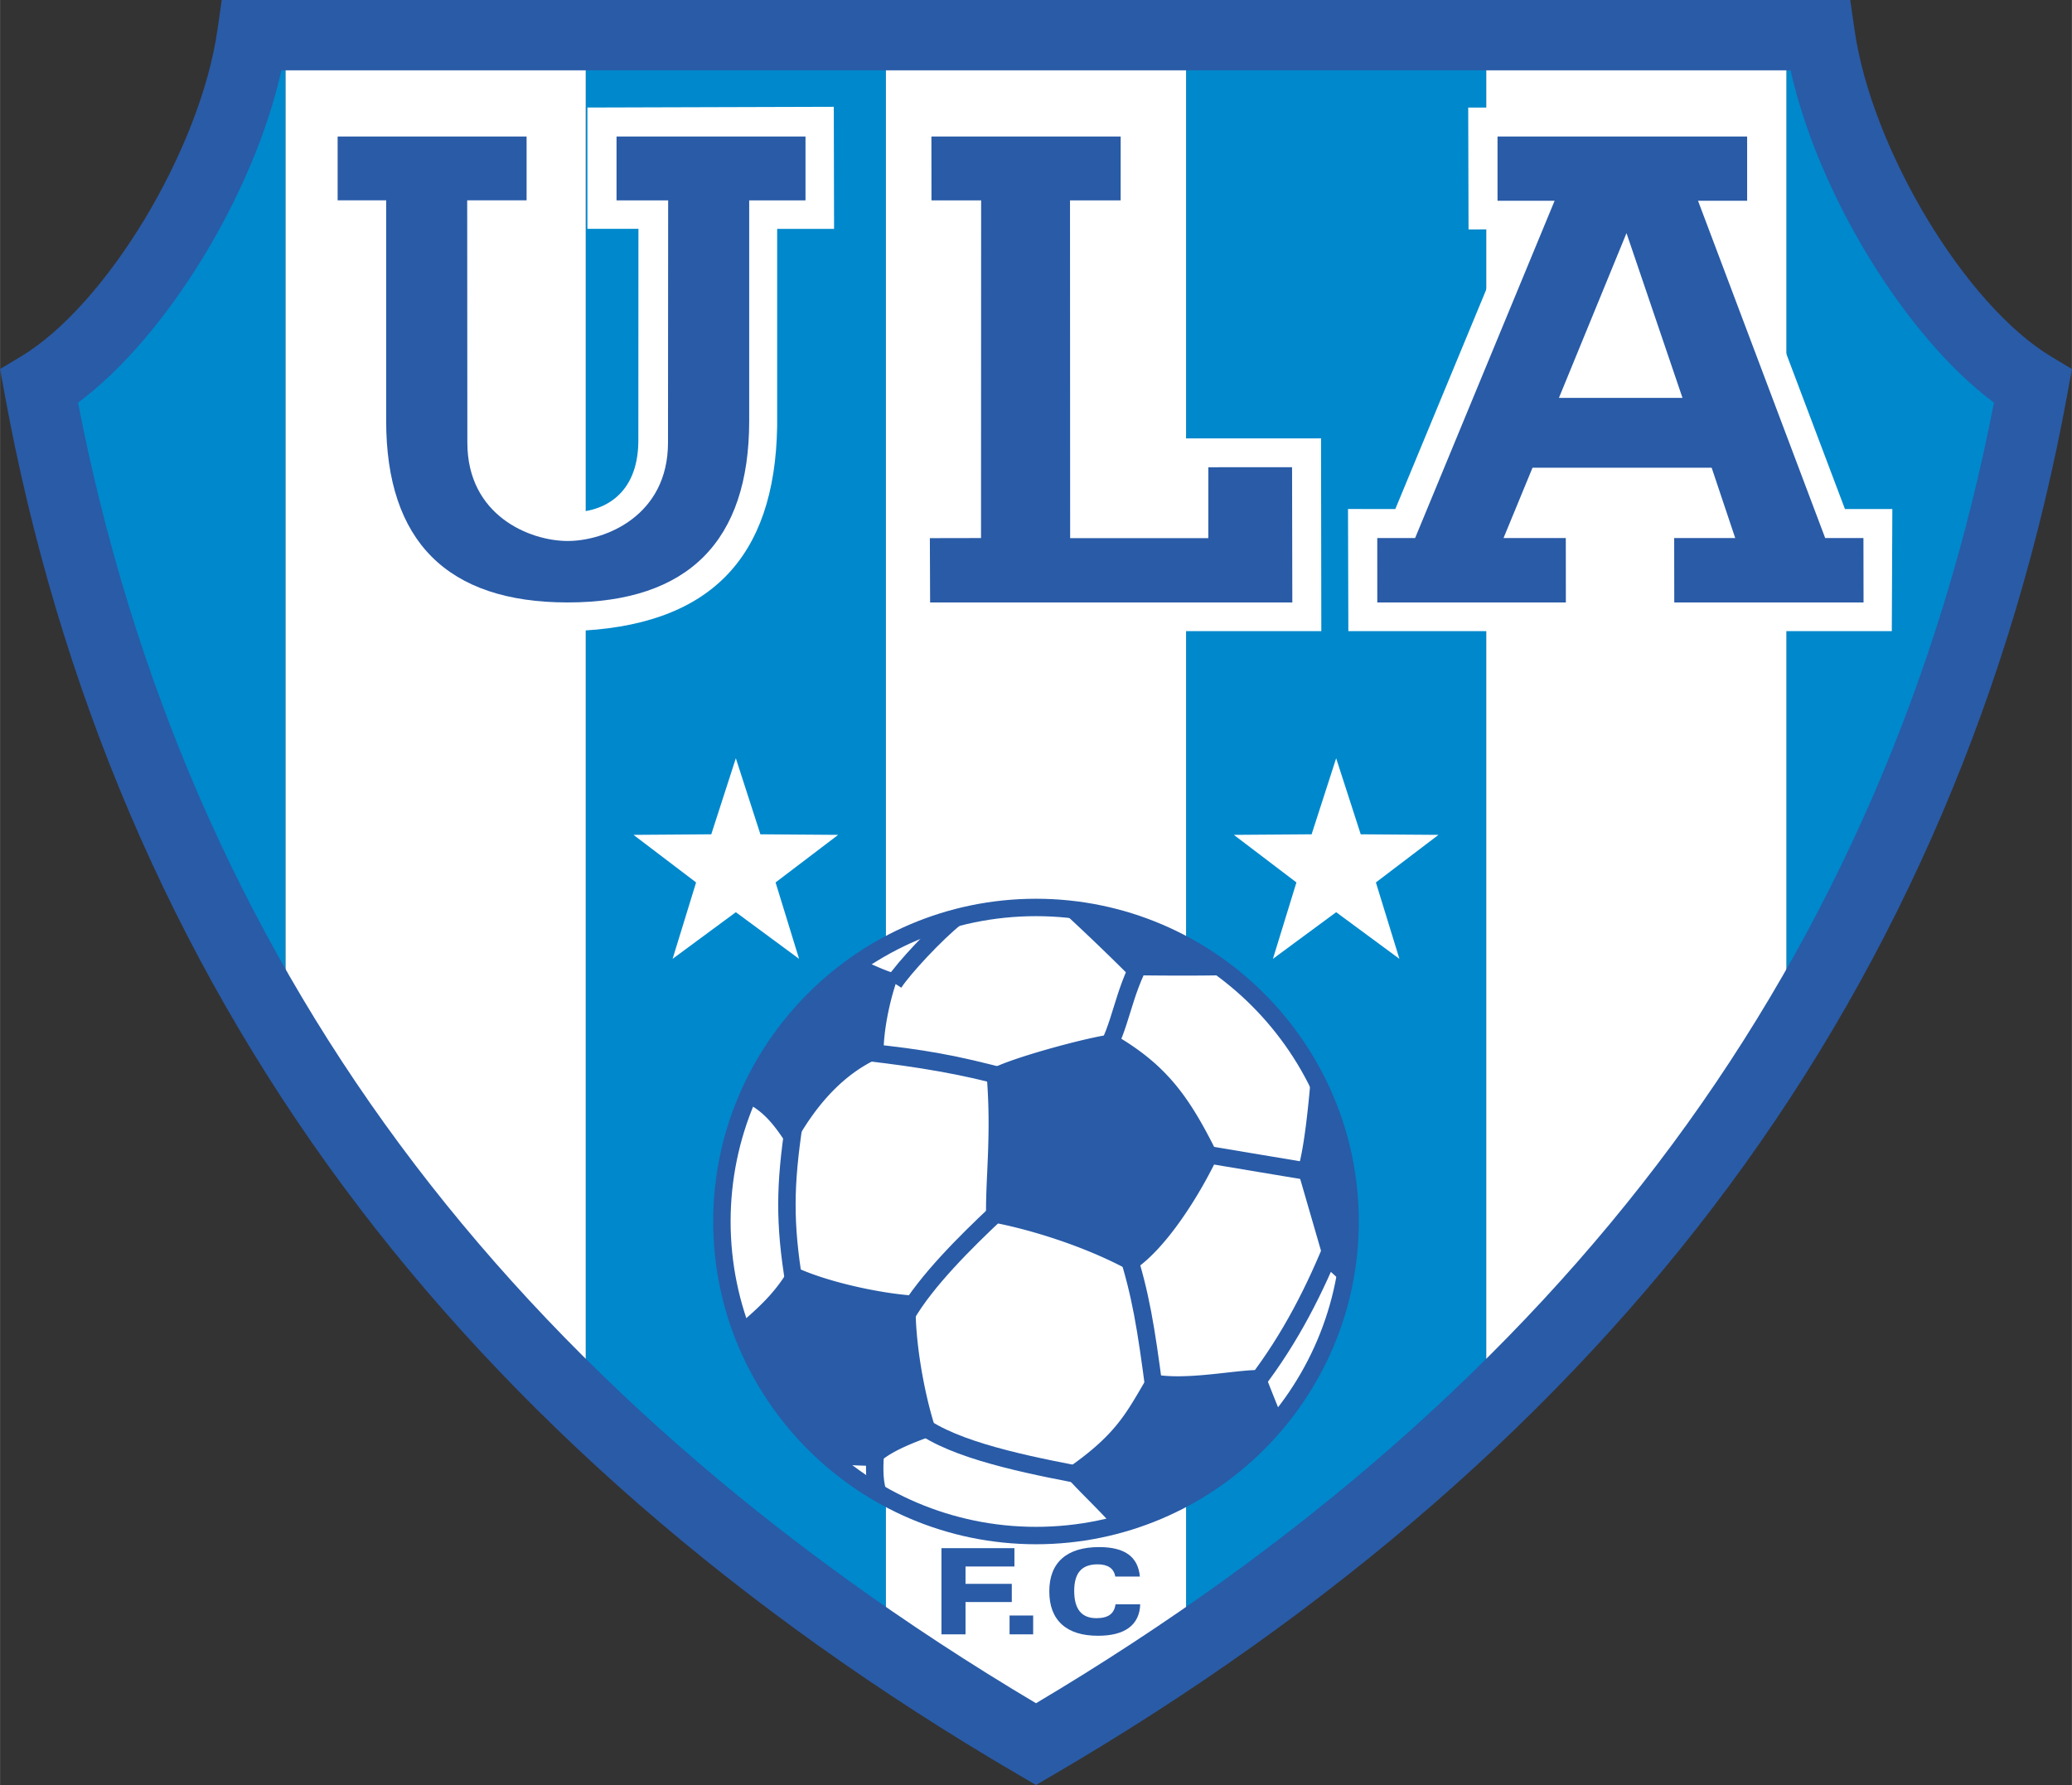
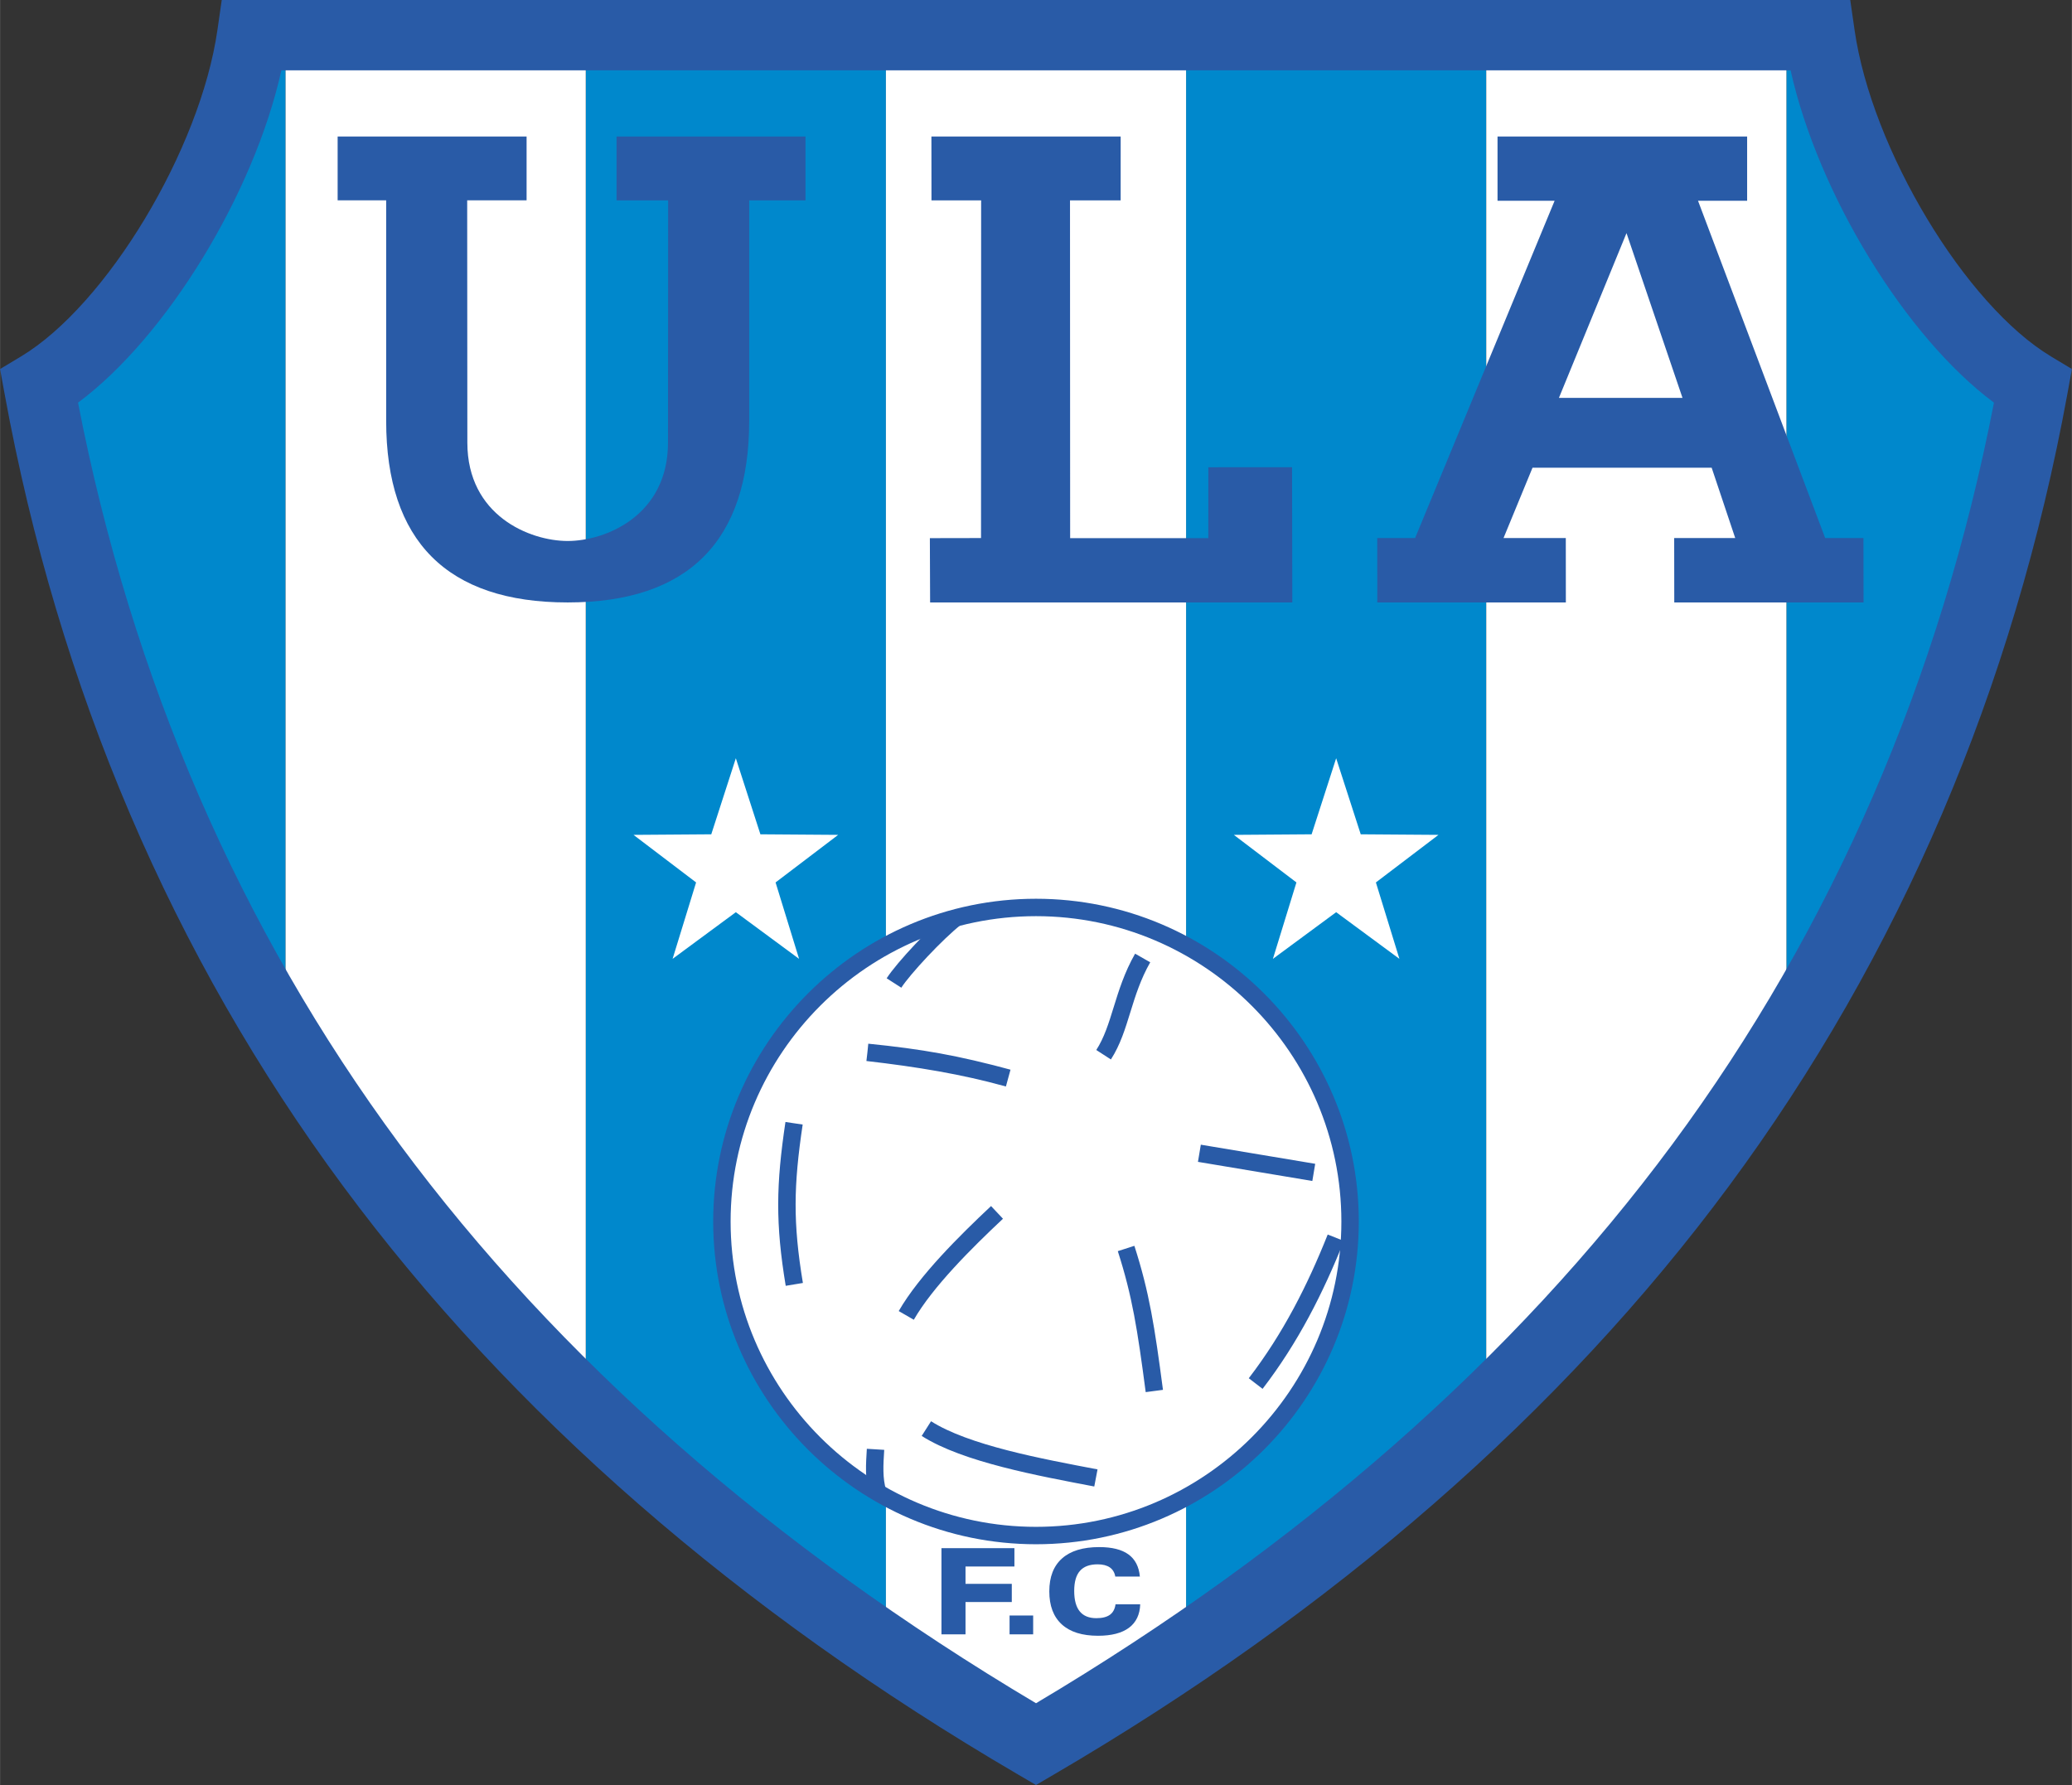
<svg xmlns="http://www.w3.org/2000/svg" width="2500" height="2154" viewBox="0 0 188.961 162.819">
  <rect x="0" y="0" width="188.961" height="162.819" fill="#333333" stroke="none" />
  <path d="M22.997 3.207C21.302 15.012 12.122 30.122 3.555 35.268c4.001 21.914 11.54 41.704 22.485 59.45V3.207h-3.043zm30.419 125.251c8.21 7.895 17.341 15.234 27.376 22.033V3.207H53.416v125.251zm54.753 22.033c10.035-6.799 19.166-14.139 27.376-22.033V3.207h-27.376v147.284zm54.751-55.774c10.946-17.748 18.485-37.536 22.486-59.45-8.359-5.021-17.302-19.528-19.306-31.194h-3.181v90.644h.001z" fill="#08c" />
  <path d="M26.04 94.717c7.528 12.205 16.668 23.443 27.376 33.74V3.207H26.04v91.51zm54.752 55.774a243.066 243.066 0 0 0 13.688 8.611 243.854 243.854 0 0 0 13.688-8.611V3.207H80.792v147.284zm54.753-22.033c10.709-10.297 19.848-21.535 27.375-33.74V4.073h-27.375v124.385zM67.105 69.164l2.24 6.937 7.093.051-5.709 4.339 2.143 6.97-5.767-4.255-5.768 4.255 2.143-6.97-5.709-4.339 7.093-.051 2.241-6.937z" fill="#fff" />
  <path fill="#fff" d="M94.48 62.112l2.151 6.66 6.808.049-5.48 4.166 2.059 6.69-5.538-4.084-5.537 4.084 2.058-6.69-5.48-4.166 6.809-.049 2.15-6.66zM121.856 69.164l2.241 6.937 7.092.051-5.709 4.339 2.145 6.97-5.769-4.255-5.768 4.255 2.144-6.97-5.708-4.339 7.093-.051 2.239-6.937z" />
  <path d="M85.858 149.075v-7.861h6.654v1.676h-4.46v1.582h4.221v1.656h-4.221v2.947h-2.194zm6.212 0v-1.717h2.152v1.717H92.07zm11.916-2.741c-.032.941-.374 1.654-1.025 2.143-.652.484-1.593.729-2.821.729-1.445 0-2.548-.344-3.306-1.037-.76-.693-1.14-1.697-1.14-3.012s.387-2.316 1.164-3.006c.776-.688 1.904-1.033 3.388-1.033 1.165 0 2.053.223 2.666.666.612.445.96 1.119 1.042 2.021h-2.243c-.061-.367-.228-.645-.498-.834-.271-.186-.642-.281-1.11-.281-.726 0-1.263.199-1.612.596-.351.393-.526 1.006-.526 1.828 0 .832.168 1.453.505 1.869.337.412.841.619 1.517.619.54 0 .95-.104 1.233-.309.284-.205.454-.525.515-.959h2.251z" fill="#295ba7" />
  <path d="M94.48 82.774c15.777 0 28.646 12.867 28.646 28.645 0 15.779-12.868 28.646-28.646 28.646s-28.646-12.867-28.646-28.646c.001-15.778 12.869-28.645 28.646-28.645z" fill="#fff" stroke="#295ba7" stroke-width="1.588" stroke-miterlimit="2.613" />
  <path d="M165.963 0H20.218l-.396 2.751C18.258 13.637 9.718 27.823 1.903 32.518L0 33.661l.399 2.184c4.92 26.954 15.312 51.292 30.883 72.341 15.301 20.684 36.019 38.748 61.58 53.686l1.618.947 1.618-.947c25.562-14.938 46.279-33.002 61.58-53.686 15.571-21.049 25.963-45.387 30.884-72.341l.398-2.184-1.902-1.144c-7.815-4.694-16.356-18.881-17.92-29.767L168.742 0h-2.779zm-2.66 6.416c2.509 11.277 10.479 24.312 18.547 30.312-4.888 25.168-14.739 47.92-29.33 67.643-14.454 19.541-33.983 36.684-58.039 50.99-24.056-14.307-43.585-31.449-58.04-50.99-14.59-19.722-24.442-42.475-29.33-67.642 8.068-6 16.037-19.035 18.546-30.312l137.646-.001z" fill="#295ba7" />
  <path d="M72.415 102.459c-.84 5.633-.906 9.1.022 14.697-.928-5.597-.862-9.064-.022-14.697m7.634 33.688c-.381-1.258-.288-2.584-.204-3.947-.084 1.363-.177 2.689.204 3.947m4.433-5.838c3.591 2.289 10.365 3.531 15.462 4.502m-17.296-14.826c1.805-3.131 5.435-6.727 8.277-9.396m-11.82-14.598c4.671.539 8.755 1.213 12.838 2.346-4.747-1.28-7.895-1.848-12.838-2.346m25.104-8.608c-1.846 3.234-1.982 6.379-3.564 8.824 1.582-2.445 1.718-5.589 3.564-8.824m5.173 17.813l10.432 1.744-10.432-1.744zm-6.685 8.685c1.346 4.191 1.816 7.24 2.576 12.998-.759-5.757-1.23-8.806-2.576-12.998m19.126-.98c-1.857 4.664-4.128 9.162-7.307 13.299 3.179-4.137 5.45-8.635 7.307-13.299M81.528 89.665c.843-1.314 3.887-4.588 5.645-5.961" fill="none" stroke="#295ba7" stroke-width="1.588" stroke-miterlimit="2.613" />
-   <path d="M96.567 82.85a28.51 28.51 0 0 1 15.634 6.09c-3.469.1-8.184.02-9.248.02a208.525 208.525 0 0 0-6.386-6.11zm23.029 14.818a28.433 28.433 0 0 1 3.53 13.75c0 1.943-.196 3.84-.566 5.674-.771-.699-1.442-1.305-1.655-1.52l-2.57-8.865c.575-1.749.998-5.749 1.261-9.039zm-2.692 31.541c-3.848 4.836-9.223 8.408-15.384 9.975-1.975-2.166-3.771-3.764-4.639-4.934 5.062-3.432 5.803-5.35 7.966-8.975 3.129.793 8.416-.486 10.39-.289.279.782.924 2.421 1.667 4.223zm-40.587 4.333a28.803 28.803 0 0 1-8.901-12.75c2.255-1.918 3.521-3.223 4.752-5.393 2.987 1.514 8.313 2.631 11.386 2.793-.271 2.979.57 8.682 1.929 12.609-2.369.844-4.532 1.682-5.624 2.906a38.848 38.848 0 0 1-3.542-.165zm-8.337-32.983a28.865 28.865 0 0 1 10.664-12.988c1.268.584 2.675 1.221 3.364 1.295-.672 1.635-1.498 4.963-1.426 7.465-3.174 1.287-6.038 3.992-8.447 8.615-1.185-1.819-2.205-3.457-4.155-4.387zm21.979-2.742c.512 5.891-.146 9.908-.019 13.584 3.45.564 8.988 2.217 13.241 4.588 3.155-1.92 6.39-7.266 7.939-10.588-2.612-5.305-4.656-8.234-9.536-11.057-1.48 0-10.802 2.485-11.625 3.473z" fill="#295ba7" />
-   <path d="M148.055 28.756l-1.974 4.832h3.568l-1.594-4.832zm-6.542 16.513l-.476 1.163h4.354l-.013 11.135h-22.41l-.031-11.139 4.314.005 10.57-25.515-3.891.01-.03-11.119h27.888l.066 11.083h-3.238l9.643 25.54h4.323l-.05 11.135h-22.479l-.012-11.134 4.561-.001-.376-1.146-12.713-.017zM52.116 57.566c-12.619-.372-19.339-6.65-19.545-18.651v-18.04H28.17l.017-11.067h22.462v11.067h-5.443l.026 19.403c.054 4.909 4.035 6.453 6.885 6.453s6.041-1.544 6.096-6.453l.008-19.403h-4.653V9.809l22.471-.066.025 11.134h-5.191v18.04c-.207 11.999-6.137 18.277-18.757 18.649zM86.82 46.433l.009-25.557h-4.533l-.005-11.067h22.534l-.003 11.067h-4.611l.031 25.557h7.319l.002-6.444 12.914-.005.025 17.583H82.201l.01-11.134h4.609z" fill="#fff" />
  <path d="M139.765 42.662l-2.644 6.416h5.679l.005 5.874h-17.198l-.002-5.874h3.452l12.722-30.763h-5.205v-5.863h22.764v5.863h-4.478l11.597 30.763h3.489l.01 5.874h-17.263l-.008-5.874h5.567l-2.149-6.416h-16.338zm8.571-21.399l-6.163 15.029h11.27l-5.107-15.029zM51.768 54.952c-11.002 0-16.554-5.605-16.554-16.568V18.271h-4.426v-5.819h17.233v5.819h-5.418l.015 22.11c.004 6.659 5.704 8.965 9.149 8.965 3.446 0 9.146-2.306 9.151-8.965l.014-22.106h-4.708v-5.823h17.234v5.823h-5.135v20.108c.001 10.964-5.552 16.569-16.555 16.569zm37.699-5.874l.01-30.803h-4.529l-.006-5.823h17.261l-.001 5.823h-4.62l.013 30.812h12.6l.003-6.467 7.636-.004.024 12.335H84.823l-.022-5.864 4.666-.009z" fill="#295ba7" />
</svg>